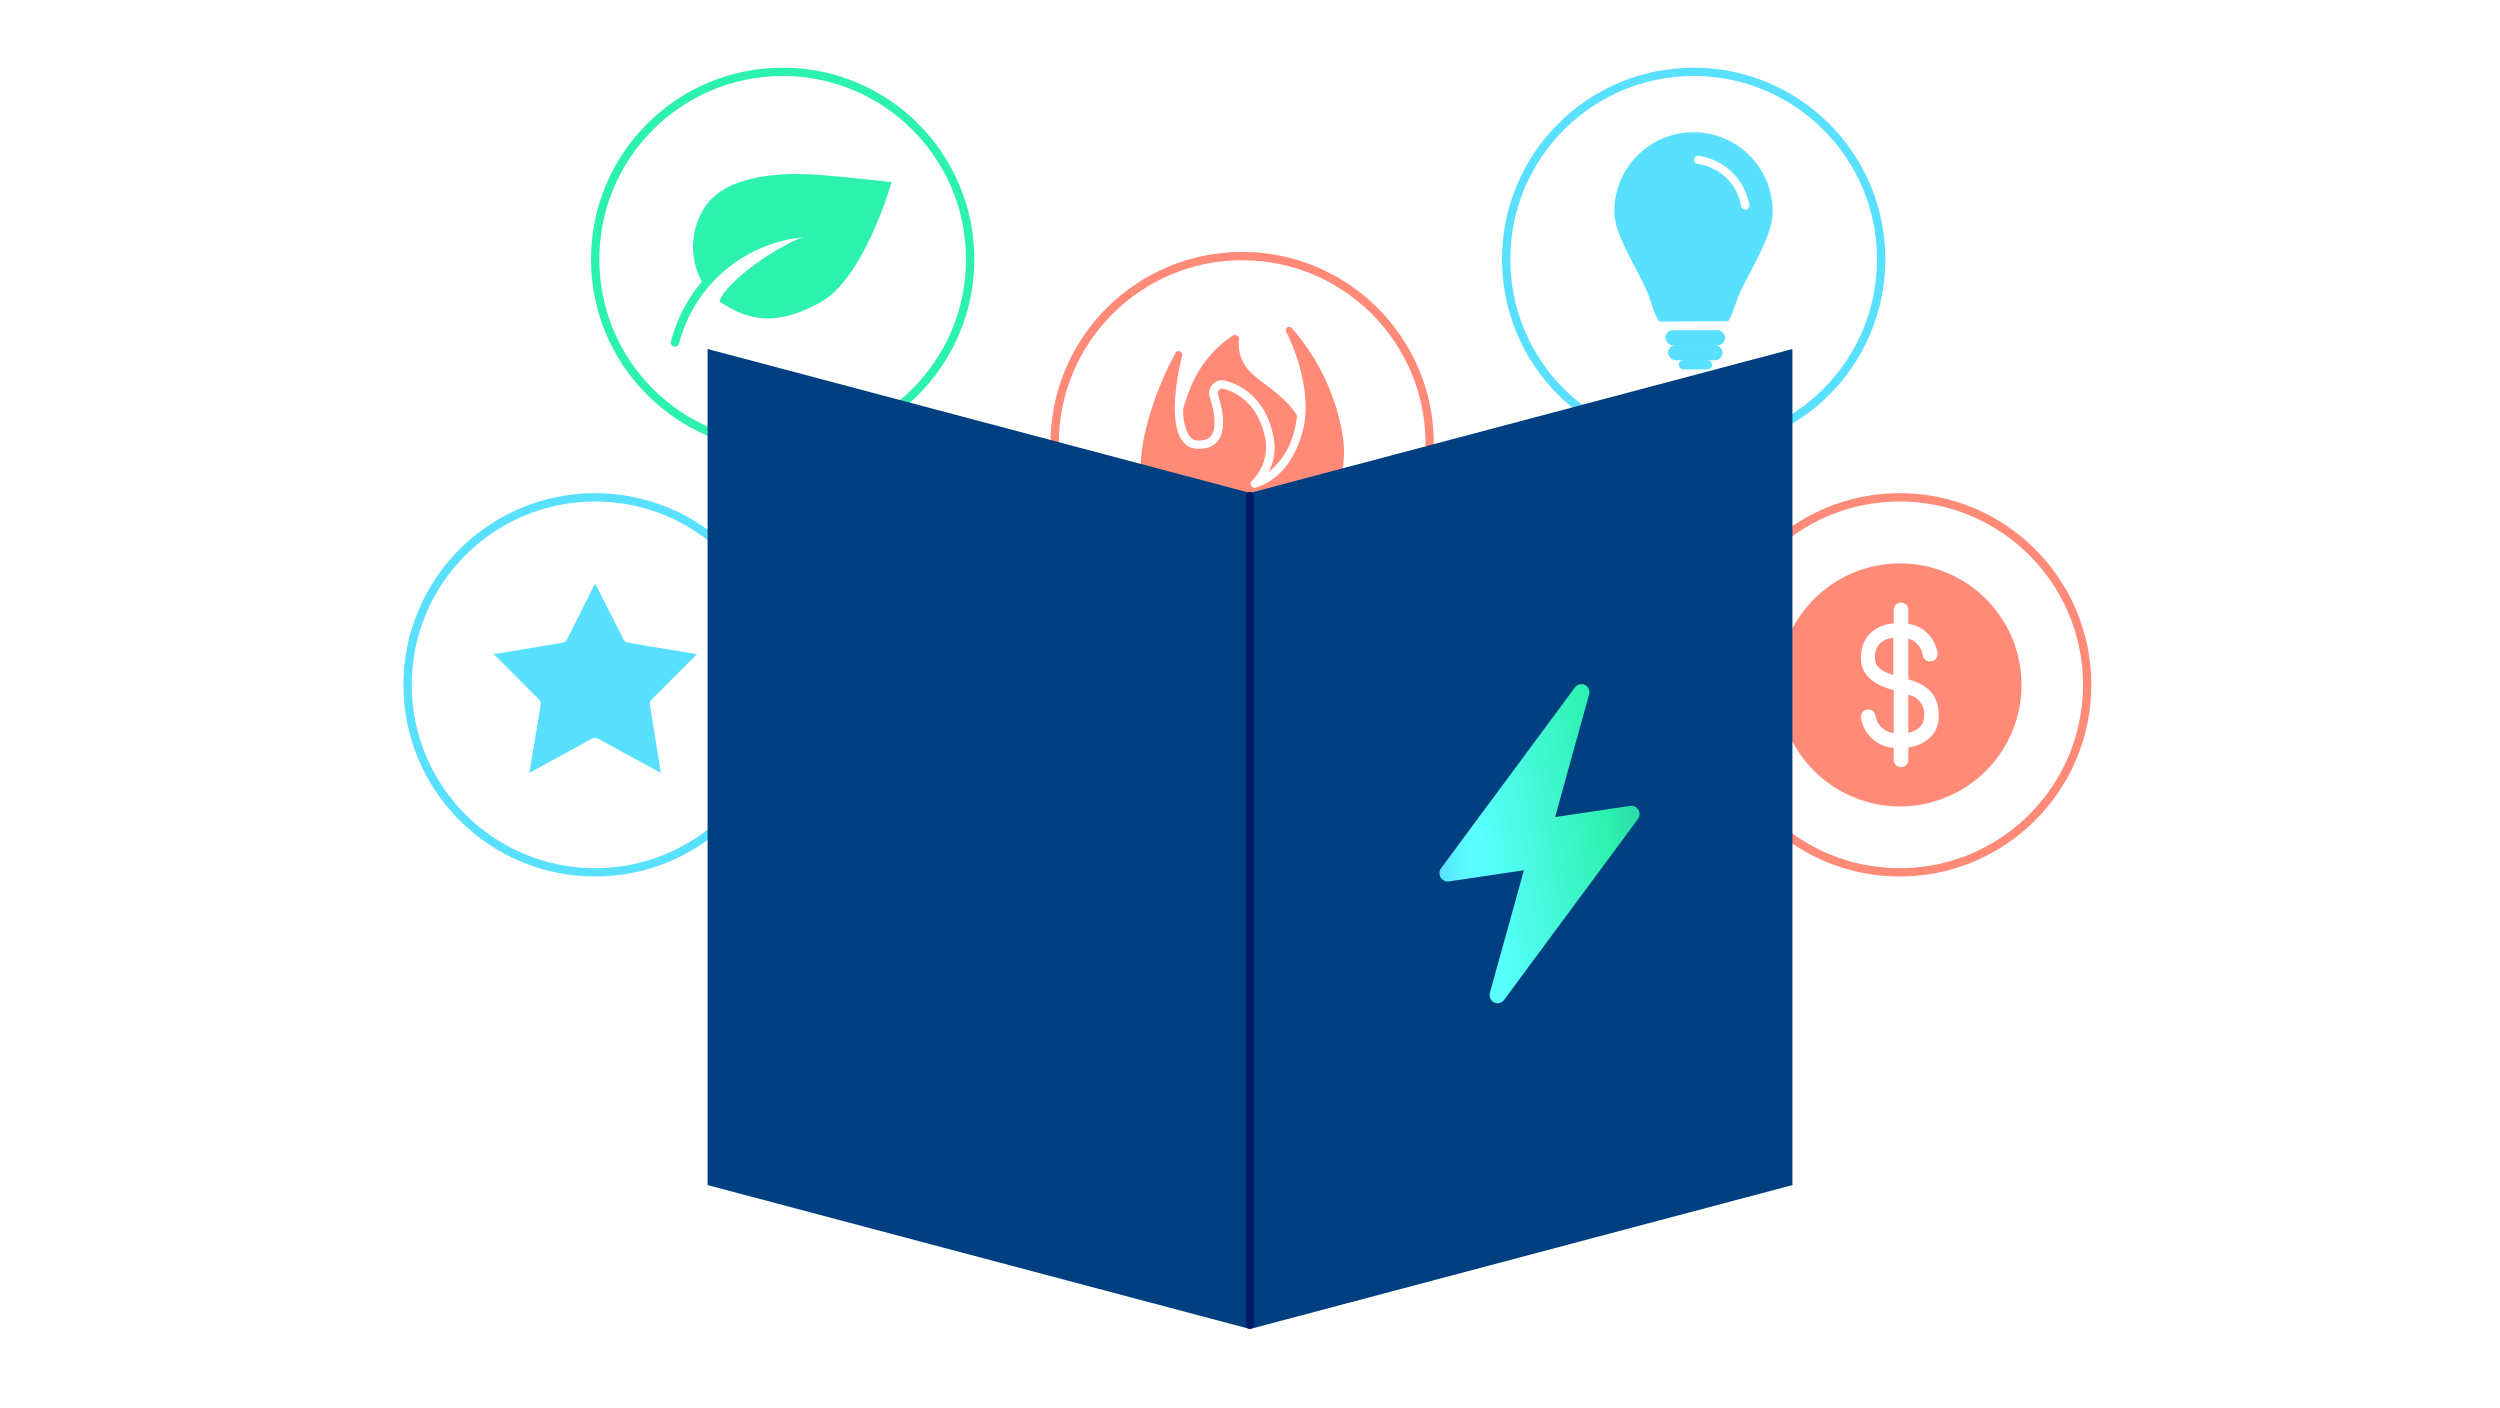
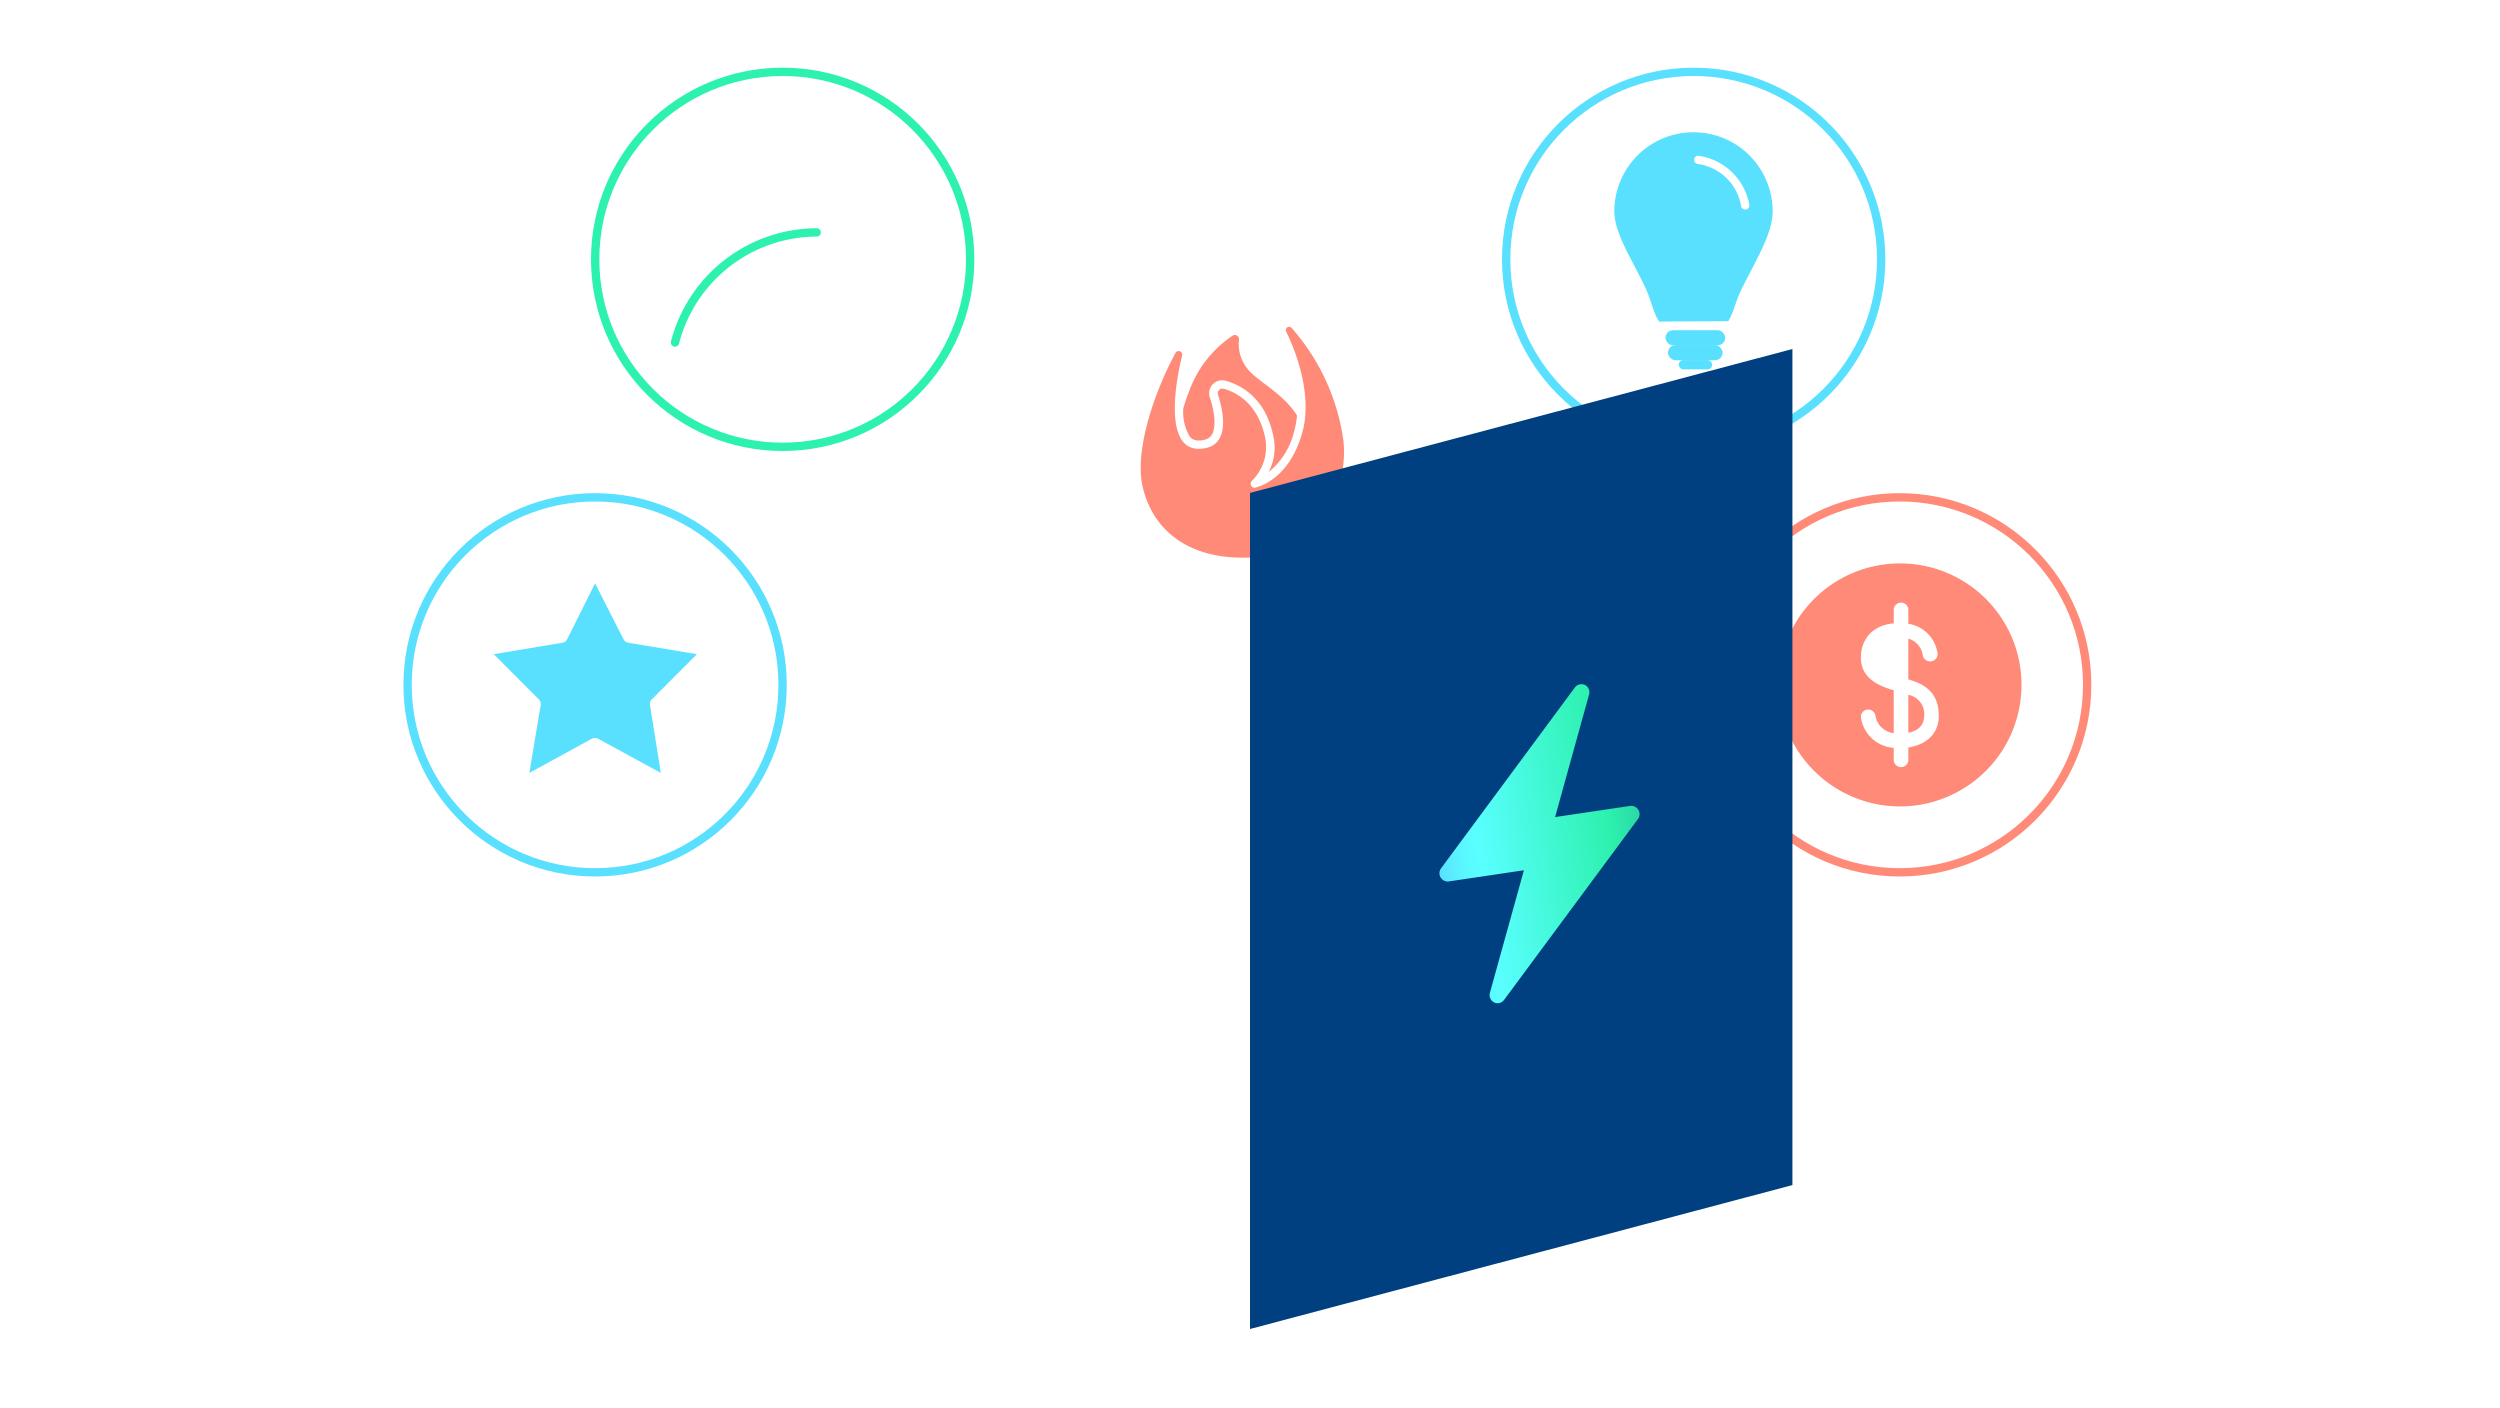
<svg xmlns="http://www.w3.org/2000/svg" id="Art" width="300" height="169" viewBox="0 0 300 169">
  <defs>
    <style>.cls-1,.cls-10,.cls-3,.cls-5,.cls-7{fill:none;stroke-miterlimit:10;}.cls-1{stroke:#59e0ff;}.cls-2{fill:#59e0ff;}.cls-3{stroke:#ff8a78;}.cls-4{fill:#ff8a78;}.cls-5,.cls-7{stroke:#2cf2ae;}.cls-6{fill:#2cf2ae;}.cls-10,.cls-7{stroke-linecap:round;}.cls-8{fill:#004081;}.cls-9{fill:url(#GRADIENT_new_);}.cls-10{stroke:#001b63;}</style>
    <linearGradient id="GRADIENT_new_" x1="281.49" y1="266.98" x2="306.41" y2="266.98" gradientTransform="translate(-145.36 -119.47) rotate(-8.48)" gradientUnits="userSpaceOnUse">
      <stop offset="0" stop-color="#59dfff" />
      <stop offset="0.05" stop-color="#59eaff" />
      <stop offset="0.14" stop-color="#59faff" />
      <stop offset="0.21" stop-color="#59ffff" />
      <stop offset="0.85" stop-color="#2cf1ad" />
      <stop offset="1" stop-color="#2cd8a7" />
    </linearGradient>
  </defs>
  <circle class="cls-1" cx="203.24" cy="31.12" r="22.5" />
  <rect class="cls-2" x="199.86" y="39.62" width="7.16" height="1.82" rx="0.91" />
  <rect class="cls-2" x="200.16" y="41.41" width="6.55" height="1.82" rx="0.91" />
  <rect class="cls-2" x="201.45" y="43.21" width="4.01" height="1.12" rx="0.56" />
  <path class="cls-2" d="M207.39,38.54c.64-1,.86-2.35,1.61-3.87,1.6-3.25,3.72-6.6,3.72-9.3a9.48,9.48,0,1,0-19,0c0,2.62,2.13,5.78,3.65,9,.8,1.65,1,3.17,1.74,4.22ZM203.84,18.7a7.2,7.2,0,0,1,6.07,5.85.49.49,0,0,1-.38.59h-.11a.5.5,0,0,1-.49-.39,6.11,6.11,0,0,0-5.18-5.07.5.5,0,1,1,.09-1Z" />
  <circle class="cls-3" cx="227.96" cy="82.18" r="22.5" />
  <path class="cls-4" d="M229,83.38v4.55c.9-.19,1.88-.68,1.9-2A2.35,2.35,0,0,0,229,83.38Z" />
-   <path class="cls-4" d="M225,79c0,1,.75,1.55,2.19,2V76.54a2.64,2.64,0,0,0-1.57.64A2.39,2.39,0,0,0,225,79Z" />
  <path class="cls-4" d="M228,67.61a14.58,14.58,0,1,0,14.58,14.57A14.57,14.57,0,0,0,228,67.61Zm1,22.09v1.57a.88.88,0,0,1-1.75,0V89.74a4.26,4.26,0,0,1-3.93-3.6.87.87,0,1,1,1.73-.25,2.5,2.5,0,0,0,2.2,2.08V82.84c-1.7-.5-3.94-1.41-3.94-3.88a4.11,4.11,0,0,1,1.15-3,4.51,4.51,0,0,1,2.79-1.15V73.1a.88.88,0,0,1,1.75,0v1.75a4.19,4.19,0,0,1,3.5,3.51.87.87,0,0,1-.77,1,.89.89,0,0,1-1-.76A2.41,2.41,0,0,0,229,76.64v4.88c1.73.52,3.7,1.42,3.65,4.48C232.6,88.34,230.82,89.41,229,89.7Z" />
  <circle class="cls-5" cx="93.92" cy="31.12" r="22.5" />
-   <path class="cls-6" d="M84.54,34.32a8.72,8.72,0,0,1-.46-8.59c2.26-4.9,9.85-5.19,15.46-4.64,4.43.42,7.46.76,7.46.76s-3.28,11.54-8.57,14.44c-5.49,3-8.68,2.12-12.08-.1.49-2.11,7.06-7.08,11.61-8.3C89.85,27.37,84.54,34.32,84.54,34.32Z" />
  <path class="cls-7" d="M98,27.89A17.62,17.62,0,0,0,81,41.1" />
  <circle class="cls-1" cx="71.41" cy="82.18" r="22.5" />
  <path class="cls-2" d="M71.41,88.56a.76.76,0,0,1,.39.1l7.5,4.09L78,84.62a.78.78,0,0,1,.23-.71l5.4-5.41-8.22-1.37a.8.8,0,0,1-.6-.44L71.41,70l-3.34,6.69a.8.8,0,0,1-.6.44L59.25,78.5l5.4,5.41a.8.8,0,0,1,.23.71l-1.36,8.13L71,88.66A.81.81,0,0,1,71.41,88.56Z" />
-   <circle class="cls-3" cx="149.06" cy="53.23" r="22.5" />
  <path class="cls-4" d="M141.85,42.7a.43.43,0,0,0-.82-.28c-2.39,4.38-4.94,11.55-3.91,16,1.3,5.61,6.18,9.18,14.09,8.39,8.16-.81,10.53-9.16,10-13.92A25.73,25.73,0,0,0,155,39.36a.4.4,0,0,0-.65.46c1.45,2.92,3.12,8,1.9,12.18-1.28,4.43-3.84,6-5.56,6.51a.48.48,0,0,1-.49-.78,5.69,5.69,0,0,0,1.64-5.08c-.82-4.25-3.54-5.6-5-6a.56.56,0,0,0-.68.71c.65,2,1.63,6.42-2.26,6.5S140.77,47.07,141.85,42.7Z" />
  <path class="cls-4" d="M142,49a5.75,5.75,0,0,0,.75,3.36,1.28,1.28,0,0,0,1.1.5h0c1.09,0,1.41-.47,1.52-.62.55-.78.48-2.53-.19-4.56a1.55,1.55,0,0,1,.21-1.4,1.57,1.57,0,0,1,1.27-.65,1.52,1.52,0,0,1,.42.06c1.76.5,4.84,2,5.75,6.8a6.25,6.25,0,0,1-.6,4.16,8.94,8.94,0,0,0,3.07-4.9,10.23,10.23,0,0,0,.34-1.9c-1.56-2.46-4.21-3.83-5.47-5.09a4.71,4.71,0,0,1-1.49-4,.5.5,0,0,0-.75-.49,13.59,13.59,0,0,0-5.28,6.8A19.75,19.75,0,0,0,142,49Z" />
  <polygon class="cls-8" points="150 159.48 215.09 142.21 215.09 41.88 150 59.15 150 159.48" />
-   <polygon class="cls-8" points="150 159.48 84.91 142.21 84.91 41.88 150 59.15 150 159.48" />
  <path class="cls-9" d="M179.85,120.38a.92.92,0,0,1-.56-.09,1,1,0,0,1-.51-1.12l4.09-14.74-9.07,1.35a1,1,0,0,1-.92-1.52L189,82.48a1,1,0,0,1,1.19-.29,1,1,0,0,1,.51,1.11l-4.09,14.75,9.07-1.35a1,1,0,0,1,.92,1.52L180.48,120a1,1,0,0,1-.63.38Z" />
-   <line class="cls-10" x1="150" y1="59.53" x2="150" y2="158.97" />
</svg>